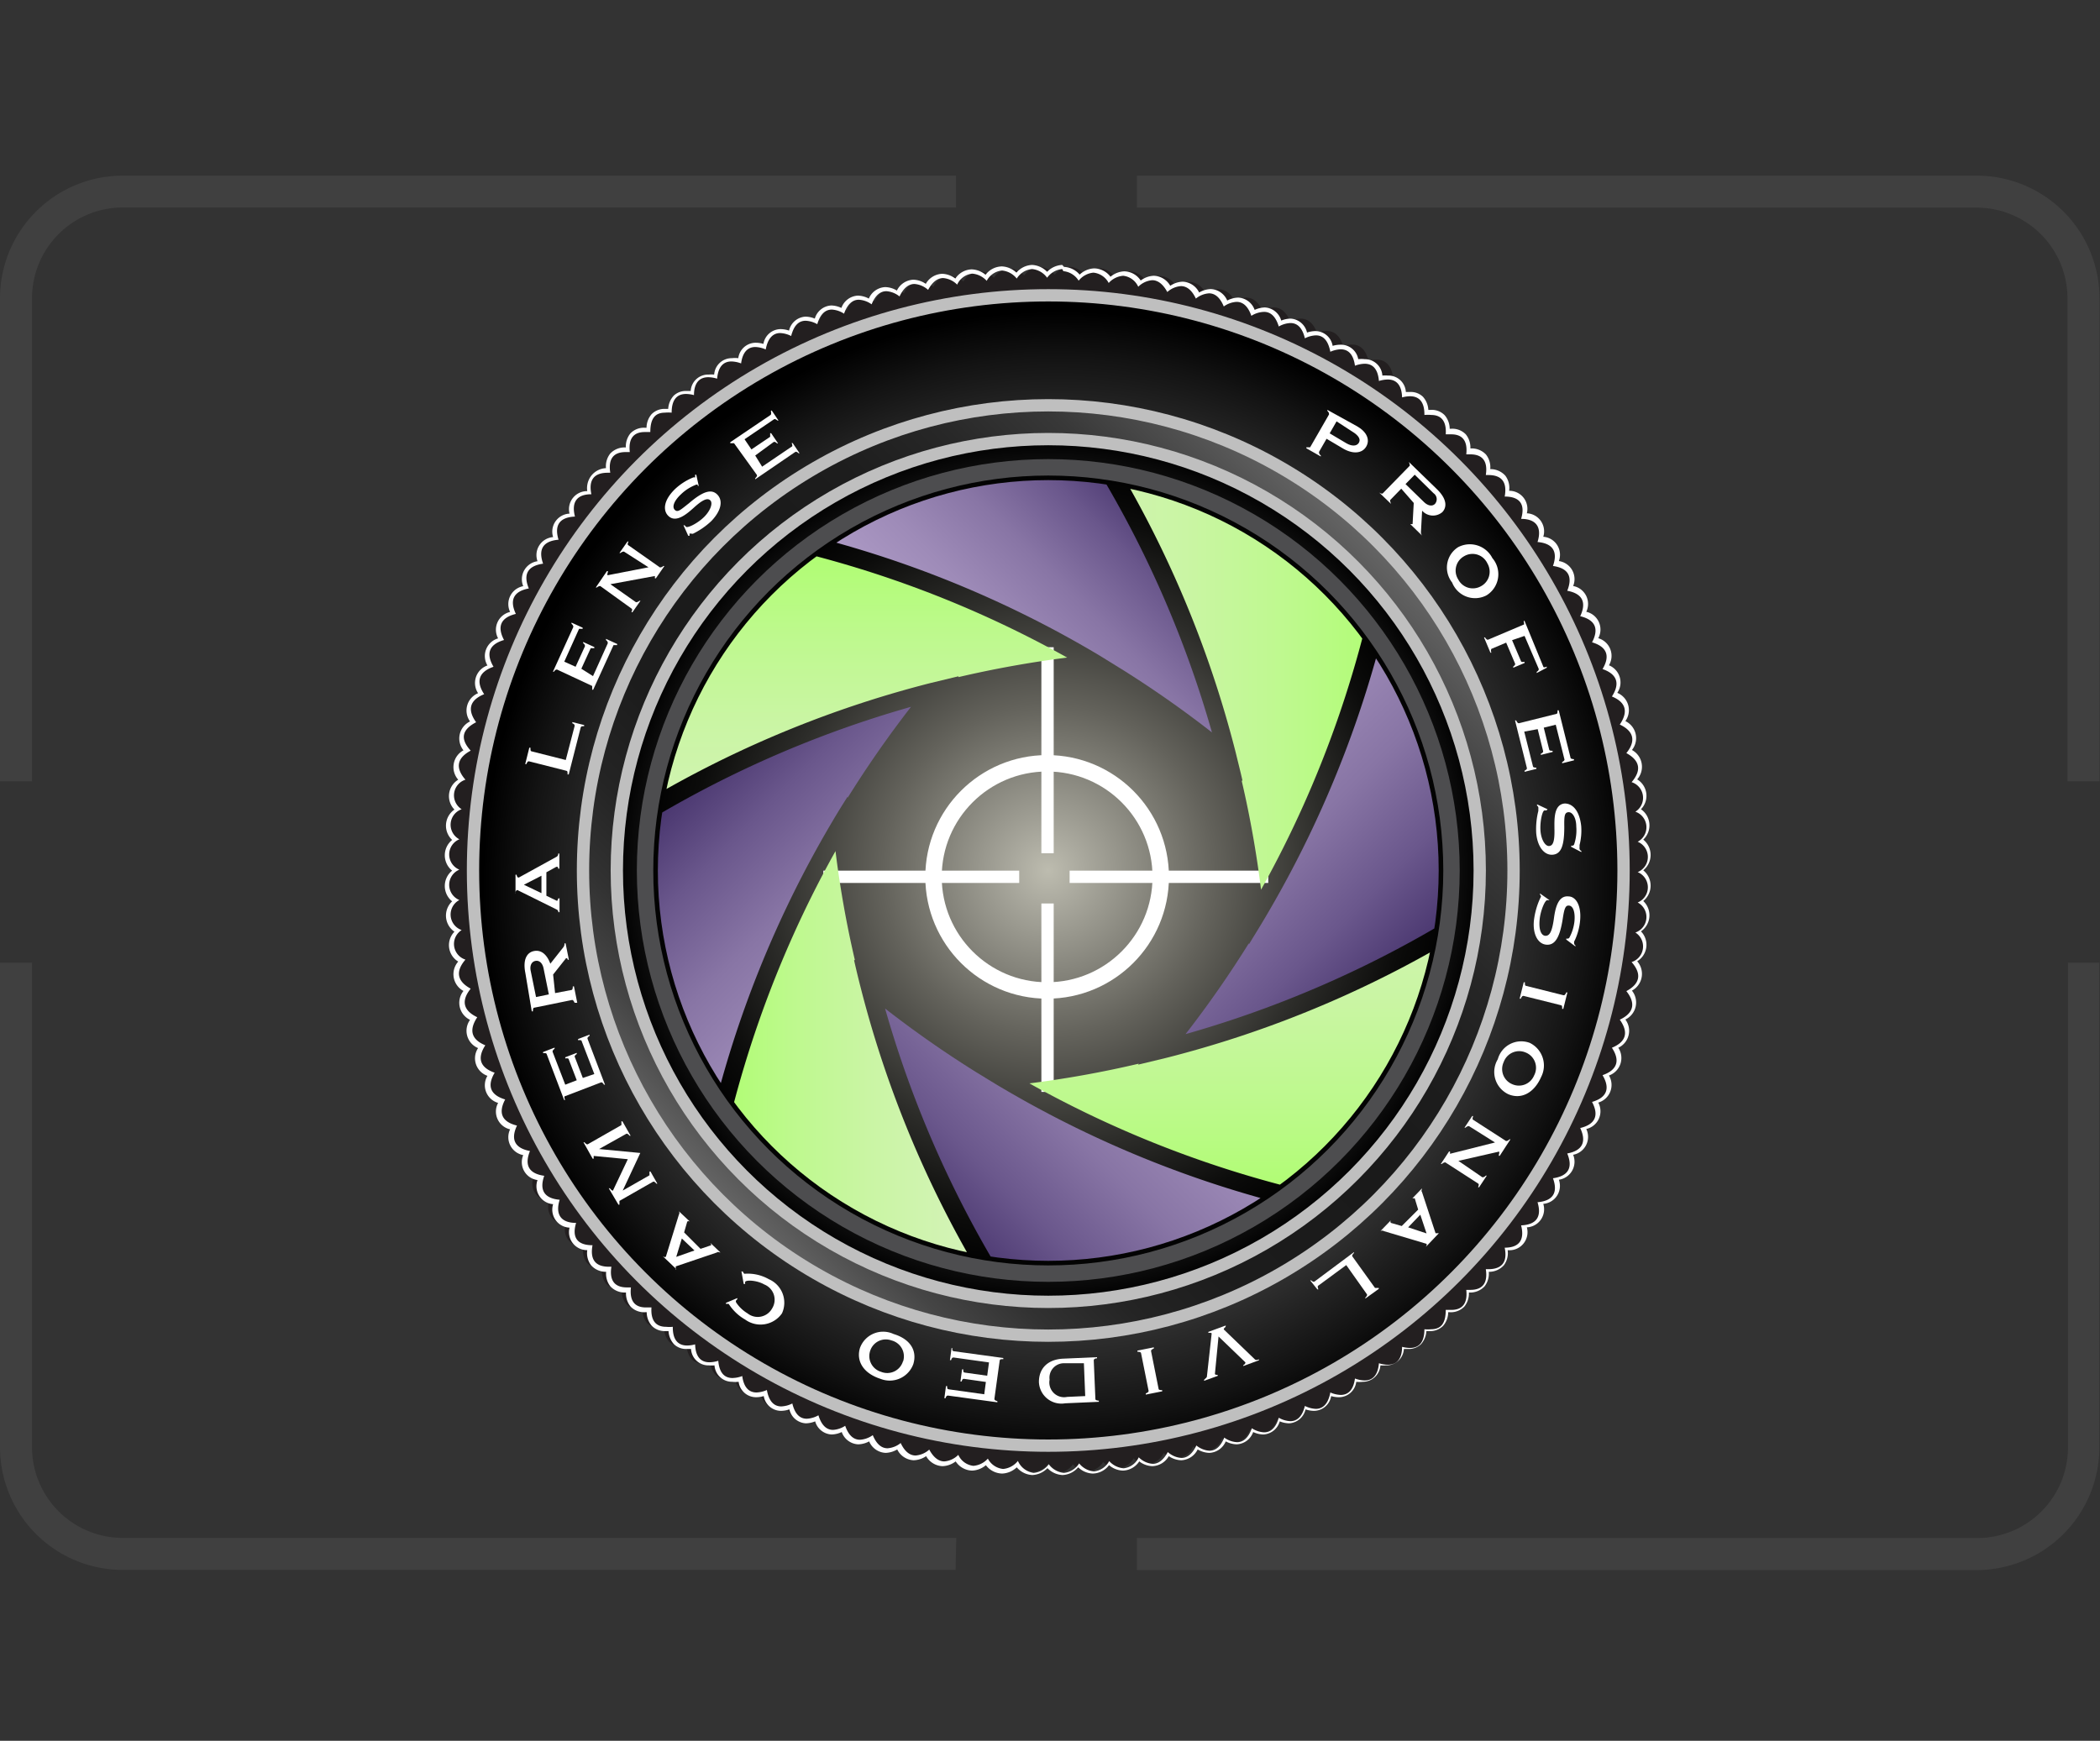
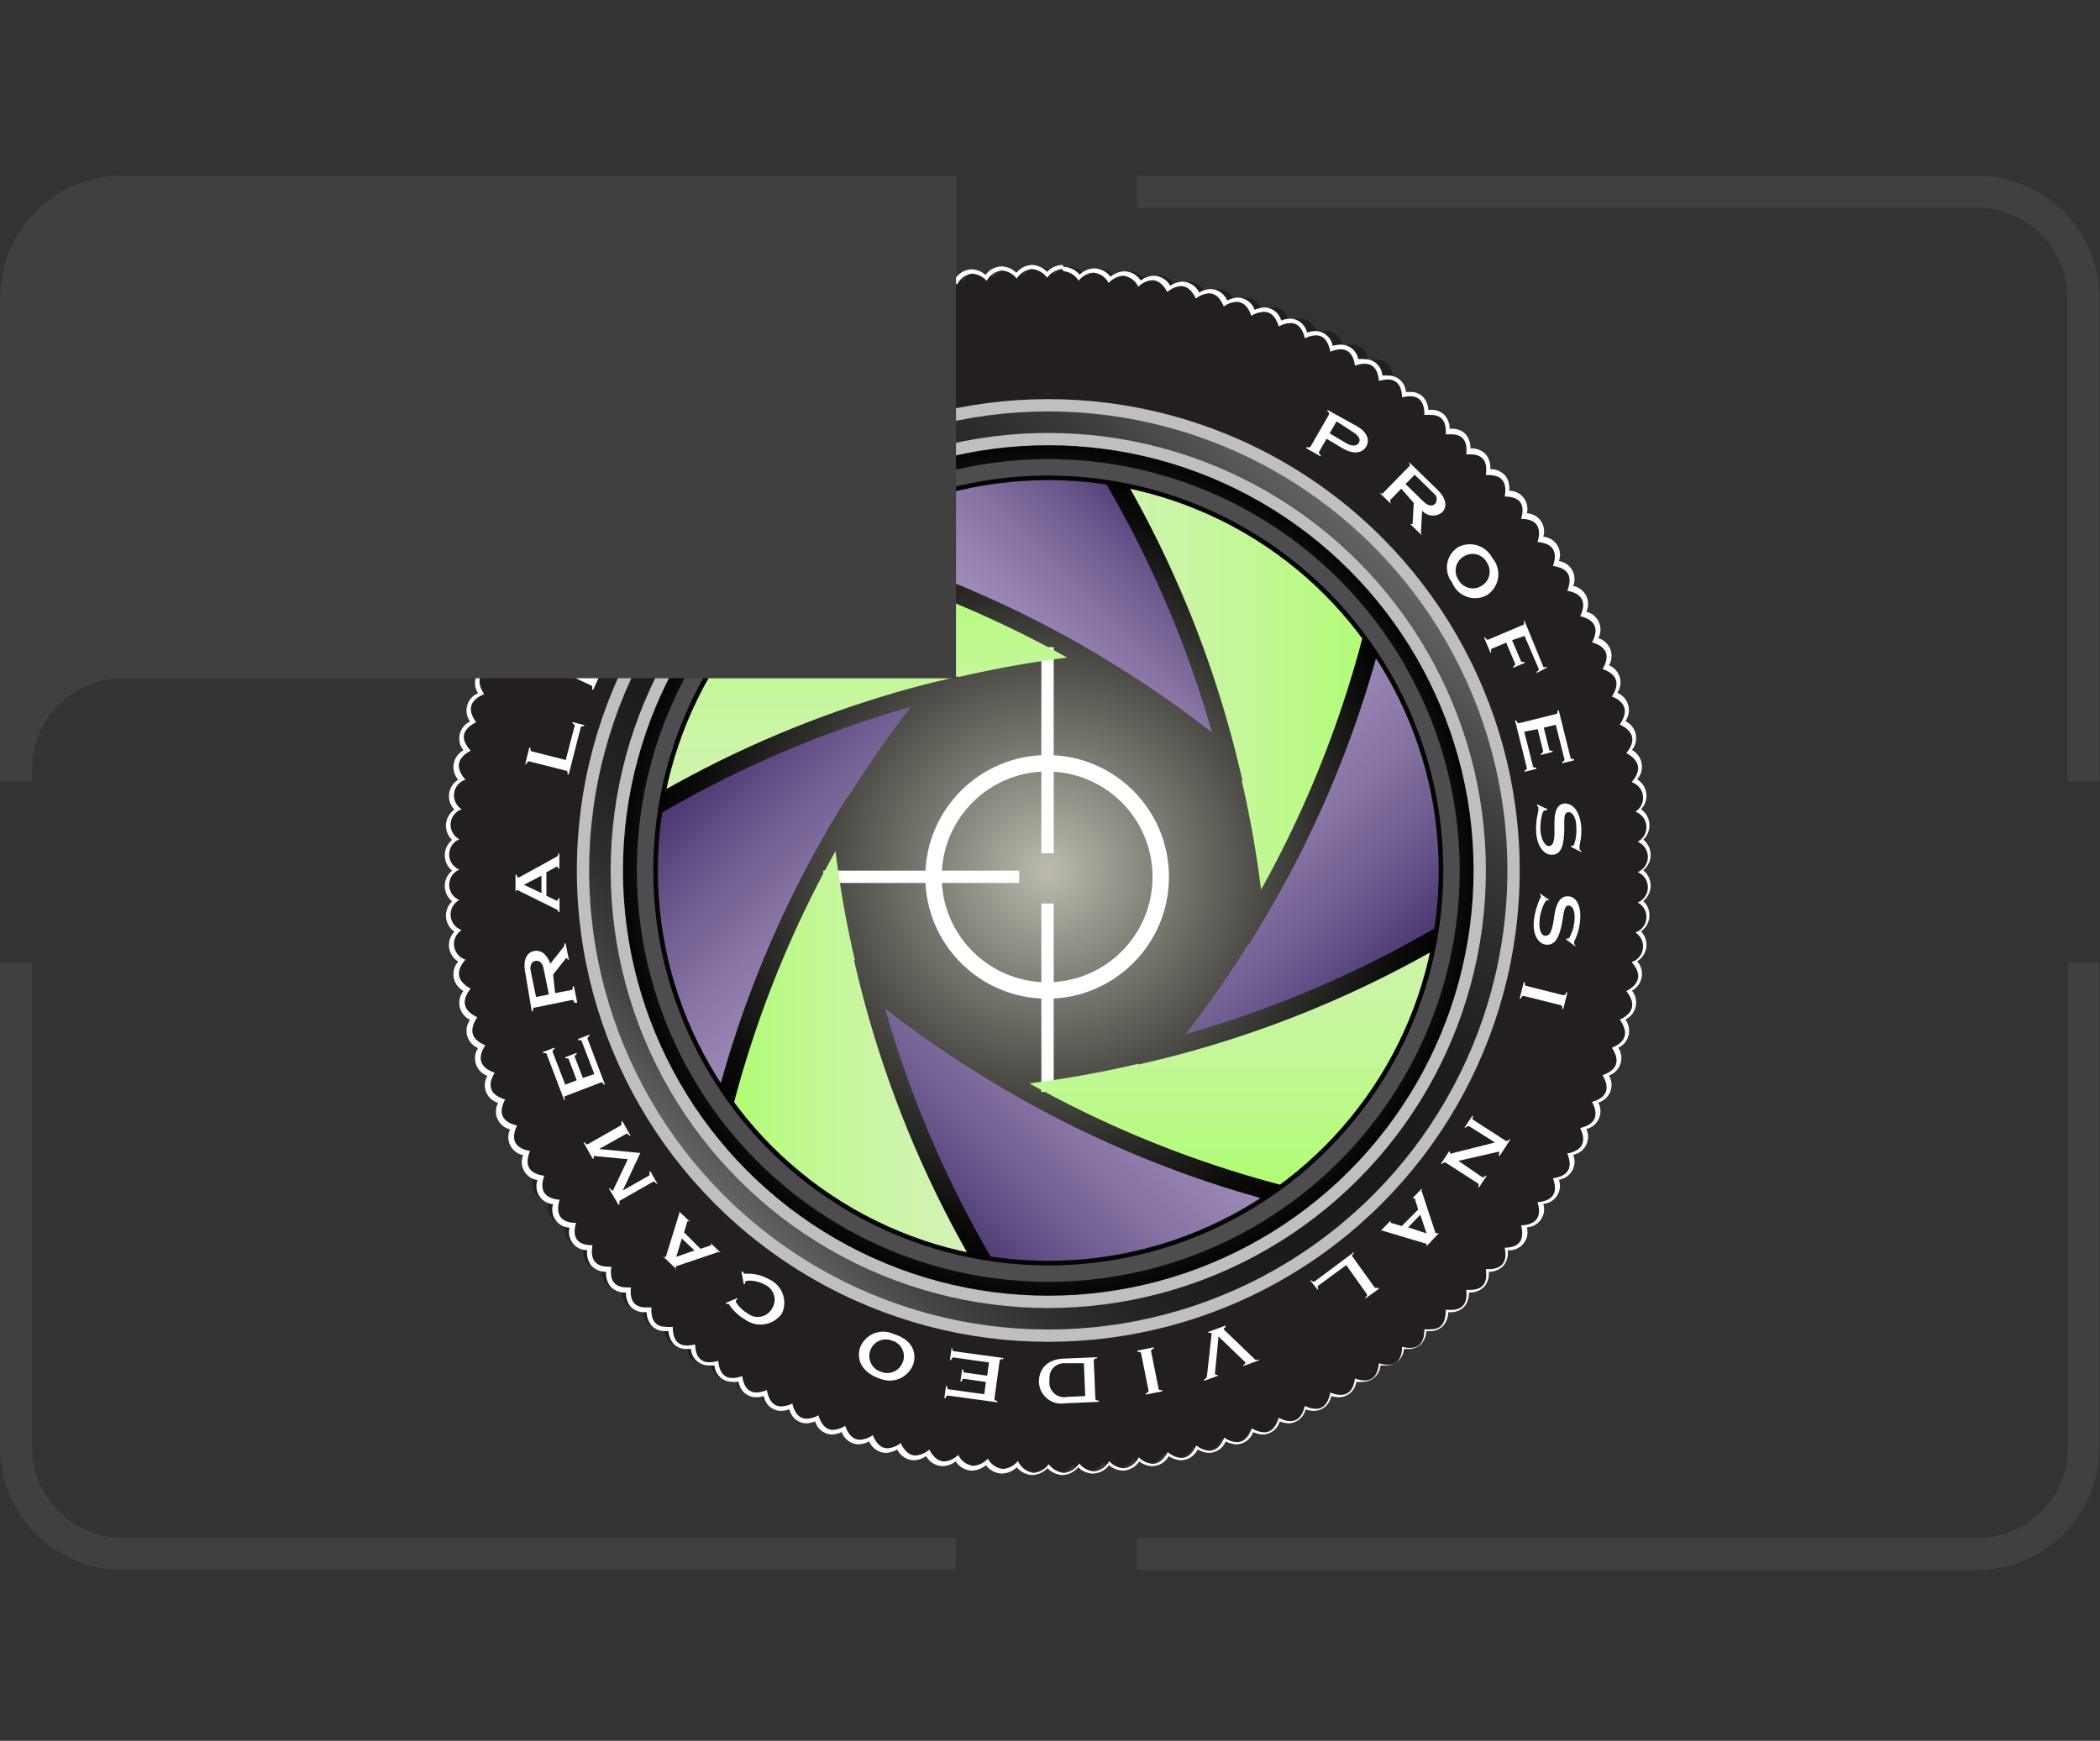
<svg xmlns="http://www.w3.org/2000/svg" xmlns:xlink="http://www.w3.org/1999/xlink" viewBox="0 0 127.91 106.05">
  <rect x="0" y="0" width="127.91" height="106.05" fill="#333333" stroke="none" />
  <defs>
    <style>.cls-1,.cls-11,.cls-9{fill:none;}.cls-2{isolation:isolate;}.cls-3{fill:#231f20;}.cls-10,.cls-4{fill:#fff;}.cls-5,.cls-6,.cls-7{stroke:#bfbfbf;stroke-width:0.75px;}.cls-10,.cls-11,.cls-21,.cls-5,.cls-6,.cls-7,.cls-9{stroke-miterlimit:10;}.cls-5{fill:url(#radial-gradient);}.cls-6{fill:url(#linear-gradient);}.cls-7{fill:url(#radial-gradient-2);}.cls-8{mix-blend-mode:multiply;fill:url(#radial-gradient-3);}.cls-10,.cls-9{stroke:#fff;}.cls-10{stroke-width:0.5px;}.cls-11{stroke:#4d4d4f;}.cls-12{clip-path:url(#clip-path);}.cls-13{fill:url(#linear-gradient-2);}.cls-14{fill:url(#linear-gradient-3);}.cls-15{fill:url(#linear-gradient-4);}.cls-16{fill:url(#linear-gradient-5);}.cls-17{fill:url(#linear-gradient-6);}.cls-18{fill:url(#linear-gradient-7);}.cls-19{fill:url(#linear-gradient-8);}.cls-20{fill:url(#linear-gradient-9);}.cls-21{fill:#404040;stroke:#404040;stroke-width:1.5px;}</style>
    <radialGradient id="radial-gradient" cx="64.48" cy="54.04" r="35.08" gradientUnits="userSpaceOnUse">
      <stop offset="0" stop-color="#666" />
      <stop offset="0.24" stop-color="#636363" />
      <stop offset="0.43" stop-color="#595959" />
      <stop offset="0.6" stop-color="#484848" />
      <stop offset="0.77" stop-color="#313131" />
      <stop offset="0.92" stop-color="#131313" />
      <stop offset="1" />
    </radialGradient>
    <linearGradient id="linear-gradient" x1="83.89" y1="32.99" x2="43.81" y2="73.06" gradientUnits="userSpaceOnUse">
      <stop offset="0" stop-color="#666" />
      <stop offset="0.07" stop-color="#4f4f4f" />
      <stop offset="0.15" stop-color="#383838" />
      <stop offset="0.25" stop-color="#272727" />
      <stop offset="0.35" stop-color="#1d1d1d" />
      <stop offset="0.48" stop-color="#1a1a1a" />
      <stop offset="0.67" stop-color="#1c1c1c" />
      <stop offset="0.77" stop-color="#242424" />
      <stop offset="0.85" stop-color="#323232" />
      <stop offset="0.92" stop-color="#454545" />
      <stop offset="0.98" stop-color="#5e5e5e" />
      <stop offset="1" stop-color="#666" />
    </linearGradient>
    <radialGradient id="radial-gradient-2" cx="63.85" cy="53.03" r="26.28" gradientUnits="userSpaceOnUse">
      <stop offset="0" stop-color="gray" />
      <stop offset="0.18" stop-color="#7c7c7c" />
      <stop offset="0.35" stop-color="#707070" />
      <stop offset="0.53" stop-color="#5b5b5b" />
      <stop offset="0.71" stop-color="#3f3f3f" />
      <stop offset="0.89" stop-color="#1b1b1b" />
      <stop offset="1" />
    </radialGradient>
    <radialGradient id="radial-gradient-3" cx="63.85" cy="53.03" r="24.71" gradientUnits="userSpaceOnUse">
      <stop offset="0" stop-color="#bdbcaf" />
      <stop offset="0.08" stop-color="#abaa9f" />
      <stop offset="0.41" stop-color="#63625b" />
      <stop offset="0.68" stop-color="#2d2d2a" />
      <stop offset="0.88" stop-color="#0c0c0b" />
      <stop offset="1" />
    </radialGradient>
    <clipPath id="clip-path">
      <circle class="cls-1" cx="63.85" cy="53.03" r="23.78" />
    </clipPath>
    <linearGradient id="linear-gradient-2" x1="57.3" y1="83.17" x2="29.1" y2="54.97" gradientUnits="userSpaceOnUse">
      <stop offset="0" stop-color="#bba8d1" />
      <stop offset="0.22" stop-color="#b8a5ce" />
      <stop offset="0.38" stop-color="#ae9bc6" />
      <stop offset="0.52" stop-color="#9e8bb8" />
      <stop offset="0.66" stop-color="#8875a5" />
      <stop offset="0.79" stop-color="#6a578c" />
      <stop offset="0.91" stop-color="#47346d" />
      <stop offset="0.96" stop-color="#35225e" />
    </linearGradient>
    <linearGradient id="linear-gradient-3" x1="70.89" y1="78.97" x2="40.89" y2="78.97" gradientUnits="userSpaceOnUse">
      <stop offset="0" stop-color="#d9f1c1" />
      <stop offset="0.25" stop-color="#d7f1be" />
      <stop offset="0.43" stop-color="#d2f3b4" />
      <stop offset="0.6" stop-color="#caf5a4" />
      <stop offset="0.75" stop-color="#bef98e" />
      <stop offset="0.9" stop-color="#affd71" />
      <stop offset="0.96" stop-color="#a7ff62" />
    </linearGradient>
    <linearGradient id="linear-gradient-4" x1="94.21" y1="59.36" x2="65.04" y2="88.53" xlink:href="#linear-gradient-2" />
    <linearGradient id="linear-gradient-5" x1="89.79" y1="35.97" x2="89.79" y2="77.14" xlink:href="#linear-gradient-3" />
    <linearGradient id="linear-gradient-6" x1="69.37" y1="21.85" x2="98.94" y2="51.42" xlink:href="#linear-gradient-2" />
    <linearGradient id="linear-gradient-7" x1="47.18" y1="27.08" x2="88.86" y2="27.08" xlink:href="#linear-gradient-3" />
    <linearGradient id="linear-gradient-8" x1="40.13" y1="40.05" x2="62.12" y2="18.06" xlink:href="#linear-gradient-2" />
    <linearGradient id="linear-gradient-9" x1="37.91" y1="65" x2="37.91" y2="30.07" xlink:href="#linear-gradient-3" />
  </defs>
  <title>CompleteColorLogo</title>
  <g class="cls-2">
    <g id="Layer_2" data-name="Layer 2">
      <g id="Layer_1-2" data-name="Layer 1">
        <path class="cls-3" d="M64.77,89.66a1.31,1.31,0,0,1-.92-.47,1.31,1.31,0,0,1-.92.47,1.26,1.26,0,0,1-.94-.52,1.33,1.33,0,0,1-.89.43,1.22,1.22,0,0,1-.95-.57,1.35,1.35,0,0,1-.86.38,1.18,1.18,0,0,1-1-.61,1.37,1.37,0,0,1-.83.34,1.14,1.14,0,0,1-1-.66,1.4,1.4,0,0,1-.79.3,1.11,1.11,0,0,1-1-.7,1.43,1.43,0,0,1-.76.26,1.08,1.08,0,0,1-1-.75,1.47,1.47,0,0,1-.72.23c-.42,0-.74-.27-1-.79a1.51,1.51,0,0,1-.68.19c-.44,0-.77-.28-1-.84a1.56,1.56,0,0,1-.64.16c-.32,0-.75-.16-1-.88a1.61,1.61,0,0,1-.59.13c-.34,0-.78-.17-1-.93a1.68,1.68,0,0,1-.54.1c-.36,0-.82-.17-1-1a1.74,1.74,0,0,1-.49.08c-.39,0-.86-.18-1-1a1.81,1.81,0,0,1-.43.06c-.41,0-.91-.19-1-1.07a1.91,1.91,0,0,1-.36,0,.94.94,0,0,1-.7-.26,1.26,1.26,0,0,1-.31-.85l-.29,0a1,1,0,0,1-.74-.28,1.24,1.24,0,0,1-.28-.88h-.21a1,1,0,0,1-.8-.3,1.23,1.23,0,0,1-.25-.91h-.11a1.08,1.08,0,0,1-.87-.33,1.21,1.21,0,0,1-.22-.93h0a1.16,1.16,0,0,1-.95-.35,1.2,1.2,0,0,1-.18-1,1,1,0,0,1-1.07-1.37,1,1,0,0,1-1-1.42,1,1,0,0,1-.94-1.47A1,1,0,0,1,32,70.27a1,1,0,0,1-.8-1.56,1,1,0,0,1-.72-1.6,1,1,0,0,1-.65-1.64,1,1,0,0,1-.57-1.68,1.05,1.05,0,0,1-.49-1.72,1.06,1.06,0,0,1-.4-1.75,1.08,1.08,0,0,1-.32-1.78,1.09,1.09,0,0,1-.23-1.81,1.1,1.1,0,0,1-.14-1.84,1.28,1.28,0,0,1-.52-.91,1.29,1.29,0,0,1,.47-.95,1.29,1.29,0,0,1-.47-.95,1.28,1.28,0,0,1,.52-.91,1.1,1.1,0,0,1,.14-1.84,1.09,1.09,0,0,1,.23-1.81,1.08,1.08,0,0,1,.32-1.78,1.06,1.06,0,0,1,.4-1.75,1.05,1.05,0,0,1,.49-1.72,1,1,0,0,1,.57-1.68,1,1,0,0,1,.65-1.64,1,1,0,0,1,.72-1.6,1,1,0,0,1,.8-1.56,1,1,0,0,1,.87-1.51,1,1,0,0,1,.94-1.47,1,1,0,0,1,1-1.42A1,1,0,0,1,35.94,30a1.2,1.2,0,0,1,.18-1,1.16,1.16,0,0,1,.95-.35h0a1.21,1.21,0,0,1,.22-.93,1.08,1.08,0,0,1,.87-.33h.11a1.23,1.23,0,0,1,.25-.91,1,1,0,0,1,.8-.3h.21a1.25,1.25,0,0,1,.28-.88,1,1,0,0,1,.74-.28l.29,0a1.26,1.26,0,0,1,.31-.85.94.94,0,0,1,.7-.26,1.89,1.89,0,0,1,.36,0c.08-.88.58-1.06,1-1.06a1.81,1.81,0,0,1,.43.06c.12-.84.59-1,1-1a1.74,1.74,0,0,1,.49.08c.16-.8.61-1,1-1a1.68,1.68,0,0,1,.54.1c.19-.76.63-.93,1-.93a1.61,1.61,0,0,1,.59.13c.22-.73.64-.88,1-.88a1.55,1.55,0,0,1,.64.16c.25-.69.65-.84,1-.84a1.51,1.51,0,0,1,.68.19c.22-.53.54-.79,1-.79a1.47,1.47,0,0,1,.72.23,1.08,1.08,0,0,1,1-.75,1.43,1.43,0,0,1,.76.26,1.11,1.11,0,0,1,1-.7,1.4,1.4,0,0,1,.79.3,1.14,1.14,0,0,1,1-.66,1.37,1.37,0,0,1,.83.34,1.18,1.18,0,0,1,1-.61,1.35,1.35,0,0,1,.86.38,1.22,1.22,0,0,1,.95-.57,1.33,1.33,0,0,1,.89.43,1.26,1.26,0,0,1,.94-.52,1.31,1.31,0,0,1,.92.47,1.31,1.31,0,0,1,.92-.47,1.26,1.26,0,0,1,.94.52,1.33,1.33,0,0,1,.89-.43,1.22,1.22,0,0,1,.95.57,1.35,1.35,0,0,1,.86-.38,1.18,1.18,0,0,1,1,.61,1.37,1.37,0,0,1,.83-.34,1.14,1.14,0,0,1,1,.66,1.4,1.4,0,0,1,.79-.3,1.11,1.11,0,0,1,1,.7,1.43,1.43,0,0,1,.76-.26,1.08,1.08,0,0,1,1,.75,1.47,1.47,0,0,1,.72-.23c.42,0,.74.27,1,.79a1.51,1.51,0,0,1,.68-.19c.44,0,.77.28,1,.84a1.55,1.55,0,0,1,.64-.16c.32,0,.75.16,1,.88a1.61,1.61,0,0,1,.59-.13c.34,0,.78.17,1,.93a1.68,1.68,0,0,1,.54-.1c.36,0,.82.17,1,1a1.74,1.74,0,0,1,.49-.08c.39,0,.86.18,1,1A1.81,1.81,0,0,1,84.5,23c.41,0,.91.19,1,1.06a1.89,1.89,0,0,1,.36,0,.94.94,0,0,1,.7.26,1.26,1.26,0,0,1,.31.85l.29,0a1,1,0,0,1,.75.28,1.24,1.24,0,0,1,.28.88h.21a1,1,0,0,1,.8.3,1.23,1.23,0,0,1,.25.91h.11a1.09,1.09,0,0,1,.87.33,1.21,1.21,0,0,1,.22.93h0a1.16,1.16,0,0,1,.95.35,1.2,1.2,0,0,1,.18,1,1,1,0,0,1,1.07,1.37,1,1,0,0,1,1,1.42,1,1,0,0,1,.94,1.47,1,1,0,0,1,.87,1.51,1,1,0,0,1,.8,1.56,1,1,0,0,1,.72,1.6,1,1,0,0,1,.65,1.64,1,1,0,0,1,.57,1.68A1.05,1.05,0,0,1,98.88,44a1.06,1.06,0,0,1,.4,1.75,1.08,1.08,0,0,1,.32,1.78,1.09,1.09,0,0,1,.23,1.81,1.1,1.1,0,0,1,.14,1.84,1.28,1.28,0,0,1,.52.91A1.29,1.29,0,0,1,100,53a1.12,1.12,0,0,1,0,1.86,1.1,1.1,0,0,1-.14,1.84,1.09,1.09,0,0,1-.23,1.81,1.08,1.08,0,0,1-.32,1.78,1.06,1.06,0,0,1-.4,1.75,1.05,1.05,0,0,1-.49,1.72,1,1,0,0,1-.57,1.68,1,1,0,0,1-.65,1.64,1,1,0,0,1-.72,1.6,1,1,0,0,1-.8,1.56,1,1,0,0,1-.87,1.52,1,1,0,0,1-.94,1.47,1,1,0,0,1-1,1.42A1,1,0,0,1,91.76,76a1.2,1.2,0,0,1-.18,1,1.16,1.16,0,0,1-.95.35h0a1.21,1.21,0,0,1-.22.93,1.09,1.09,0,0,1-.87.33h-.11a1.23,1.23,0,0,1-.25.91,1,1,0,0,1-.8.3h-.21a1.24,1.24,0,0,1-.28.88,1,1,0,0,1-.74.28l-.29,0a1.26,1.26,0,0,1-.31.85.94.94,0,0,1-.7.26,1.91,1.91,0,0,1-.36,0c-.08.88-.58,1.07-1,1.07a1.81,1.81,0,0,1-.43-.06c-.12.84-.59,1-1,1A1.74,1.74,0,0,1,82.6,84c-.16.8-.61,1-1,1a1.68,1.68,0,0,1-.54-.1c-.19.76-.63.93-1,.93a1.61,1.61,0,0,1-.59-.13c-.22.73-.64.88-1,.88a1.55,1.55,0,0,1-.64-.16c-.2.56-.52.84-1,.84a1.51,1.51,0,0,1-.68-.19c-.22.53-.54.79-1,.79a1.47,1.47,0,0,1-.72-.23,1.08,1.08,0,0,1-1,.75,1.43,1.43,0,0,1-.76-.26,1.11,1.11,0,0,1-1,.7,1.4,1.4,0,0,1-.79-.3,1.14,1.14,0,0,1-1,.66,1.37,1.37,0,0,1-.83-.34,1.18,1.18,0,0,1-1,.61,1.35,1.35,0,0,1-.86-.38,1.22,1.22,0,0,1-.95.57,1.33,1.33,0,0,1-.89-.43A1.26,1.26,0,0,1,64.77,89.66Z" />
        <path class="cls-4" d="M64.77,16.52a1.23,1.23,0,0,1,.93.58,1.3,1.3,0,0,1,.9-.49,1.18,1.18,0,0,1,.93.63,1.33,1.33,0,0,1,.88-.44,1.14,1.14,0,0,1,.92.67,1.36,1.36,0,0,1,.85-.4c.35,0,.66.24.92.72a1.39,1.39,0,0,1,.83-.36c.36,0,.67.25.91.76a1.42,1.42,0,0,1,.8-.32c.38,0,.68.27.9.8a1.47,1.47,0,0,1,.78-.28c.4,0,.7.28.9.85A1.51,1.51,0,0,1,77,19c.41,0,.71.3.89.89a1.57,1.57,0,0,1,.71-.21c.44,0,.73.31.88.93a1.63,1.63,0,0,1,.67-.18c.46,0,.75.33.88,1a1.7,1.7,0,0,1,.63-.15c.49,0,.78.34.87,1a1.77,1.77,0,0,1,.59-.12c.52,0,.81.35.87,1.05a1.86,1.86,0,0,1,.54-.09c.55,0,.85.37.87,1.09a2,2,0,0,1,.48-.07c.59,0,.89.38.88,1.14a2.08,2.08,0,0,1,.41,0c.64,0,.94.4.89,1.18l.34,0c.69,0,1,.41.91,1.22h.25c.75,0,1.07.43.94,1.26h.15c.83,0,1.16.44,1,1.31h0c.91,0,1.27.46,1,1.36.93,0,1.28.52,1,1.41.93.08,1.25.58.94,1.46.93.13,1.22.64.87,1.51.92.17,1.19.7.79,1.55.91.22,1.16.76.72,1.59.9.27,1.12.82.64,1.63.89.31,1.08.88.57,1.67.87.36,1,.94.48,1.71.85.4,1,1,.4,1.74.83.45.94,1.05.32,1.77a1,1,0,0,1,.23,1.8,1,1,0,0,1,.14,1.83,1,1,0,0,1,0,1.85,1,1,0,0,1,0,1.85,1,1,0,0,1-.14,1.83,1,1,0,0,1-.23,1.8c.63.72.52,1.32-.32,1.77.59.74.45,1.34-.4,1.74.55.77.39,1.35-.48,1.71.52.79.32,1.36-.57,1.67.48.81.26,1.37-.64,1.63.44.83.19,1.37-.72,1.59.4.85.13,1.38-.79,1.55.36.87.06,1.38-.87,1.51.32.88,0,1.38-.94,1.46.27.89-.07,1.37-1,1.41.23.9-.13,1.36-1,1.36h0c.18.87-.16,1.31-1,1.31h-.15c.13.84-.19,1.26-.94,1.26h-.25c.09.81-.22,1.22-.91,1.22l-.34,0c0,.78-.26,1.18-.89,1.18a2.08,2.08,0,0,1-.41,0c0,.75-.29,1.14-.88,1.14a2,2,0,0,1-.48-.07c0,.73-.32,1.09-.87,1.09a1.86,1.86,0,0,1-.54-.09c-.06.7-.36,1.05-.87,1.05a1.77,1.77,0,0,1-.59-.12c-.09.67-.39,1-.87,1a1.7,1.7,0,0,1-.63-.15c-.12.65-.42,1-.88,1a1.63,1.63,0,0,1-.67-.18c-.15.62-.45.93-.88.93a1.57,1.57,0,0,1-.71-.21c-.17.59-.47.89-.89.89a1.51,1.51,0,0,1-.75-.25c-.2.56-.5.85-.9.85a1.47,1.47,0,0,1-.78-.28c-.22.54-.52.8-.9.8a1.42,1.42,0,0,1-.8-.32c-.24.51-.55.76-.91.76a1.39,1.39,0,0,1-.83-.36c-.26.48-.57.72-.92.72a1.36,1.36,0,0,1-.85-.4,1.14,1.14,0,0,1-.92.67,1.33,1.33,0,0,1-.88-.44,1.19,1.19,0,0,1-.93.63,1.3,1.3,0,0,1-.9-.49,1.23,1.23,0,0,1-.93.58,1.28,1.28,0,0,1-.92-.53,1.28,1.28,0,0,1-.92.53A1.23,1.23,0,0,1,62,89a1.3,1.3,0,0,1-.9.49,1.18,1.18,0,0,1-.93-.63,1.33,1.33,0,0,1-.88.44,1.14,1.14,0,0,1-.92-.67,1.35,1.35,0,0,1-.85.4c-.35,0-.66-.24-.92-.72a1.39,1.39,0,0,1-.83.36c-.36,0-.67-.25-.91-.76a1.43,1.43,0,0,1-.8.32c-.38,0-.68-.27-.9-.8a1.47,1.47,0,0,1-.78.28c-.4,0-.7-.28-.9-.85a1.51,1.51,0,0,1-.74.25c-.41,0-.71-.3-.89-.89a1.57,1.57,0,0,1-.71.21c-.44,0-.73-.31-.88-.93a1.63,1.63,0,0,1-.67.18c-.46,0-.76-.33-.88-1a1.7,1.7,0,0,1-.63.15c-.49,0-.78-.34-.87-1a1.77,1.77,0,0,1-.59.12c-.52,0-.81-.35-.87-1.05a1.86,1.86,0,0,1-.54.09c-.55,0-.85-.37-.87-1.09a2,2,0,0,1-.48.07c-.59,0-.89-.38-.88-1.14a2.08,2.08,0,0,1-.41,0c-.64,0-.94-.4-.89-1.18l-.34,0c-.69,0-1-.41-.91-1.22h-.25c-.75,0-1.07-.43-.94-1.26h-.15c-.83,0-1.16-.44-1-1.31h0c-.92,0-1.27-.46-1-1.36-.93,0-1.28-.52-1-1.41-.93-.08-1.25-.58-.94-1.46-.93-.13-1.22-.64-.87-1.51-.92-.17-1.19-.7-.79-1.55-.91-.22-1.16-.76-.72-1.59-.9-.27-1.12-.82-.64-1.63-.89-.31-1.08-.88-.57-1.67-.87-.36-1-.94-.49-1.71-.85-.4-1-1-.4-1.74-.83-.45-.94-1.05-.32-1.77a1,1,0,0,1-.23-1.8,1,1,0,0,1-.14-1.83,1,1,0,0,1,0-1.85,1,1,0,0,1,0-1.85,1,1,0,0,1,.14-1.83,1,1,0,0,1,.23-1.8c-.63-.72-.52-1.32.32-1.77C28,45,28.15,44.44,29,44c-.55-.77-.39-1.35.49-1.71-.52-.79-.32-1.36.57-1.67-.48-.81-.26-1.37.64-1.63-.44-.83-.19-1.37.72-1.59-.4-.85-.13-1.38.79-1.55-.36-.87-.06-1.38.87-1.51-.31-.88,0-1.38.94-1.46-.27-.89.07-1.37,1-1.41-.23-.9.13-1.36,1-1.36h0c-.18-.87.16-1.31,1-1.31h.15c-.13-.84.19-1.26.94-1.26h.25c-.09-.81.22-1.22.91-1.22l.34,0c0-.78.26-1.18.89-1.18a2.08,2.08,0,0,1,.41,0c0-.75.29-1.14.88-1.14a2,2,0,0,1,.48.07c0-.73.32-1.09.87-1.09a1.86,1.86,0,0,1,.54.09c.06-.7.36-1.05.87-1.05a1.77,1.77,0,0,1,.59.12c.09-.67.39-1,.87-1a1.7,1.7,0,0,1,.63.15c.12-.65.42-1,.88-1a1.63,1.63,0,0,1,.67.18c.15-.62.45-.93.88-.93a1.57,1.57,0,0,1,.71.21c.17-.59.47-.89.89-.89a1.51,1.51,0,0,1,.74.25c.2-.56.5-.85.9-.85a1.47,1.47,0,0,1,.78.28c.22-.54.52-.8.9-.8a1.43,1.43,0,0,1,.8.32c.24-.51.55-.76.91-.76a1.39,1.39,0,0,1,.83.36c.26-.48.57-.72.92-.72a1.35,1.35,0,0,1,.85.4,1.14,1.14,0,0,1,.92-.67,1.33,1.33,0,0,1,.88.44,1.18,1.18,0,0,1,.93-.63,1.3,1.3,0,0,1,.9.49,1.23,1.23,0,0,1,.93-.58,1.28,1.28,0,0,1,.92.53,1.28,1.28,0,0,1,.92-.53m0-.25a1.36,1.36,0,0,0-.92.42,1.36,1.36,0,0,0-.92-.42,1.32,1.32,0,0,0-.95.47,1.37,1.37,0,0,0-.88-.38,1.27,1.27,0,0,0-1,.51,1.39,1.39,0,0,0-.84-.33,1.23,1.23,0,0,0-1,.56,1.41,1.41,0,0,0-.8-.29,1.2,1.2,0,0,0-1,.61,1.43,1.43,0,0,0-.76-.25,1.17,1.17,0,0,0-1,.66,1.46,1.46,0,0,0-.71-.21,1.14,1.14,0,0,0-1,.7,1.49,1.49,0,0,0-.67-.18,1.12,1.12,0,0,0-1,.75,1.52,1.52,0,0,0-.62-.15,1.1,1.1,0,0,0-1,.8,1.57,1.57,0,0,0-.57-.12,1.09,1.09,0,0,0-1,.85,1.62,1.62,0,0,0-.51-.09,1.07,1.07,0,0,0-1.05.9,1.67,1.67,0,0,0-.46-.07,1.07,1.07,0,0,0-1.07.94,1.73,1.73,0,0,0-.39,0,1.07,1.07,0,0,0-1.08,1,1.8,1.8,0,0,0-.33,0,1.06,1.06,0,0,0-1.1,1l-.25,0a1.06,1.06,0,0,0-.79.29,1.3,1.3,0,0,0-.33.8h-.18a1.1,1.1,0,0,0-.83.32,1.28,1.28,0,0,0-.31.83h-.09a1.14,1.14,0,0,0-.89.34,1.26,1.26,0,0,0-.28.86,1.2,1.2,0,0,0-.95.37,1.25,1.25,0,0,0-.26.89A1.21,1.21,0,0,0,36,29a1.24,1.24,0,0,0-.23.92,1.1,1.1,0,0,0-1.08,1.37,1.1,1.1,0,0,0-1,1.43,1.1,1.1,0,0,0-.95,1.47,1.11,1.11,0,0,0-.87,1.52,1.11,1.11,0,0,0-.8,1.57,1.11,1.11,0,0,0-.73,1.61,1.12,1.12,0,0,0-.65,1.65,1.13,1.13,0,0,0-.57,1.69,1.14,1.14,0,0,0-.49,1.72,1.15,1.15,0,0,0-.4,1.76,1.16,1.16,0,0,0-.32,1.79,1.17,1.17,0,0,0-.23,1.82,1.19,1.19,0,0,0-.14,1.85,1.2,1.2,0,0,0,0,1.87,1.2,1.2,0,0,0,0,1.87,1.19,1.19,0,0,0,.14,1.85,1.17,1.17,0,0,0,.23,1.82,1.16,1.16,0,0,0,.32,1.79,1.15,1.15,0,0,0,.4,1.76,1.14,1.14,0,0,0,.49,1.72,1.13,1.13,0,0,0,.57,1.69,1.12,1.12,0,0,0,.65,1.65,1.11,1.11,0,0,0,.73,1.61,1.11,1.11,0,0,0,.8,1.57,1.1,1.1,0,0,0,.87,1.52,1.1,1.1,0,0,0,.95,1.47,1.1,1.1,0,0,0,1,1.43,1.1,1.1,0,0,0,1.08,1.37,1.24,1.24,0,0,0,.23.92,1.21,1.21,0,0,0,.92.4,1.25,1.25,0,0,0,.26.89,1.2,1.2,0,0,0,.95.37,1.26,1.26,0,0,0,.28.86,1.14,1.14,0,0,0,.89.34h.09a1.28,1.28,0,0,0,.31.83,1.1,1.1,0,0,0,.84.32h.18a1.3,1.3,0,0,0,.33.8,1.06,1.06,0,0,0,.79.29l.25,0a1.06,1.06,0,0,0,1.1,1,1.8,1.8,0,0,0,.33,0,1.07,1.07,0,0,0,1.08,1,1.73,1.73,0,0,0,.39,0,1.07,1.07,0,0,0,1.07.94,1.67,1.67,0,0,0,.46-.07,1.07,1.07,0,0,0,1.05.9,1.62,1.62,0,0,0,.51-.09,1.09,1.09,0,0,0,1,.85,1.57,1.57,0,0,0,.57-.12,1.1,1.1,0,0,0,1,.8,1.53,1.53,0,0,0,.62-.15,1.12,1.12,0,0,0,1,.75,1.49,1.49,0,0,0,.67-.18,1.14,1.14,0,0,0,1,.7,1.46,1.46,0,0,0,.71-.21,1.17,1.17,0,0,0,1,.66,1.43,1.43,0,0,0,.76-.25,1.2,1.2,0,0,0,1,.61,1.41,1.41,0,0,0,.8-.29,1.23,1.23,0,0,0,1,.56,1.39,1.39,0,0,0,.84-.33,1.27,1.27,0,0,0,1,.51,1.37,1.37,0,0,0,.88-.38,1.32,1.32,0,0,0,.95.47,1.36,1.36,0,0,0,.92-.42,1.36,1.36,0,0,0,.92.42,1.32,1.32,0,0,0,.95-.47,1.37,1.37,0,0,0,.88.38,1.27,1.27,0,0,0,1-.51,1.39,1.39,0,0,0,.84.33,1.23,1.23,0,0,0,1-.56,1.41,1.41,0,0,0,.8.29,1.2,1.2,0,0,0,1-.61,1.43,1.43,0,0,0,.76.25,1.17,1.17,0,0,0,1-.66,1.46,1.46,0,0,0,.71.21,1.14,1.14,0,0,0,1-.7,1.49,1.49,0,0,0,.67.18,1.12,1.12,0,0,0,1-.75,1.53,1.53,0,0,0,.62.15,1.1,1.1,0,0,0,1-.8,1.57,1.57,0,0,0,.57.12,1.09,1.09,0,0,0,1-.85,1.62,1.62,0,0,0,.51.09,1.07,1.07,0,0,0,1.05-.9,1.67,1.67,0,0,0,.46.07,1.07,1.07,0,0,0,1.07-.94,1.73,1.73,0,0,0,.39,0,1.07,1.07,0,0,0,1.08-1,1.8,1.8,0,0,0,.33,0,1.06,1.06,0,0,0,1.1-1l.25,0a1.06,1.06,0,0,0,.79-.29,1.3,1.3,0,0,0,.33-.8h.18a1.1,1.1,0,0,0,.84-.32,1.28,1.28,0,0,0,.31-.83h.09a1.14,1.14,0,0,0,.89-.34,1.26,1.26,0,0,0,.28-.86,1.2,1.2,0,0,0,.95-.37,1.25,1.25,0,0,0,.26-.89,1.21,1.21,0,0,0,.92-.4,1.24,1.24,0,0,0,.23-.92A1.1,1.1,0,0,0,93,74.77a1.1,1.1,0,0,0,1-1.43,1.1,1.1,0,0,0,.95-1.47,1.11,1.11,0,0,0,.87-1.52,1.11,1.11,0,0,0,.8-1.57,1.11,1.11,0,0,0,.73-1.61A1.12,1.12,0,0,0,98,65.52a1.13,1.13,0,0,0,.57-1.69A1.14,1.14,0,0,0,99,62.11a1.15,1.15,0,0,0,.4-1.76,1.16,1.16,0,0,0,.32-1.79,1.17,1.17,0,0,0,.23-1.82,1.19,1.19,0,0,0,.14-1.85,1.2,1.2,0,0,0,0-1.87,1.2,1.2,0,0,0,0-1.87,1.19,1.19,0,0,0-.14-1.85,1.17,1.17,0,0,0-.23-1.82,1.16,1.16,0,0,0-.32-1.79,1.15,1.15,0,0,0-.4-1.76,1.14,1.14,0,0,0-.49-1.72A1.13,1.13,0,0,0,98,40.53a1.12,1.12,0,0,0-.65-1.65,1.11,1.11,0,0,0-.73-1.61,1.11,1.11,0,0,0-.8-1.57,1.11,1.11,0,0,0-.87-1.52A1.1,1.1,0,0,0,94,32.7a1.1,1.1,0,0,0-1-1.43,1.1,1.1,0,0,0-1.08-1.37,1.24,1.24,0,0,0-.23-.92,1.21,1.21,0,0,0-.92-.4,1.25,1.25,0,0,0-.26-.89,1.2,1.2,0,0,0-.95-.37,1.26,1.26,0,0,0-.28-.86,1.14,1.14,0,0,0-.89-.34h-.09a1.28,1.28,0,0,0-.31-.83,1.1,1.1,0,0,0-.84-.32H87a1.3,1.3,0,0,0-.33-.8,1.06,1.06,0,0,0-.79-.29l-.25,0a1.06,1.06,0,0,0-1.1-1,1.8,1.8,0,0,0-.33,0,1.07,1.07,0,0,0-1.08-1,1.73,1.73,0,0,0-.39,0A1.07,1.07,0,0,0,81.63,21a1.67,1.67,0,0,0-.46.07,1.07,1.07,0,0,0-1.05-.9,1.62,1.62,0,0,0-.51.09,1.09,1.09,0,0,0-1-.85,1.57,1.57,0,0,0-.57.12,1.1,1.1,0,0,0-1-.8,1.53,1.53,0,0,0-.62.15,1.12,1.12,0,0,0-1-.75,1.49,1.49,0,0,0-.67.18,1.14,1.14,0,0,0-1-.7,1.46,1.46,0,0,0-.71.21,1.17,1.17,0,0,0-1-.66,1.43,1.43,0,0,0-.76.25,1.2,1.2,0,0,0-1-.61,1.41,1.41,0,0,0-.8.29,1.23,1.23,0,0,0-1-.56,1.39,1.39,0,0,0-.84.33,1.27,1.27,0,0,0-1-.51,1.37,1.37,0,0,0-.88.38,1.32,1.32,0,0,0-.95-.47Z" />
-         <circle class="cls-5" cx="63.85" cy="53.03" r="35.04" />
        <circle class="cls-6" cx="63.85" cy="53.03" r="28.34" />
        <path class="cls-4" d="M80.8,26.73l-.46.8c0,.07,0,.13.11.22l0,.06-.88-.5,0-.06c.14,0,.21,0,.23,0l1.15-2c0-.06,0-.13-.1-.22l0-.06,1.81,1c.58.33.8.81.56,1.23s-.79.48-1.39.14Zm.61-1.06-.42.73L82,27c.34.2.62.18.75,0s.09-.43-.42-.73Z" />
        <path class="cls-4" d="M85.35,29.77l-.68.7s0,.1.06.23l0,0L84,30l0,0c.12.08.19.09.23.05l1.64-1.68s0-.11-.06-.23l0,0,1.71,1.66c.66.64.59,1.13.33,1.4a.88.88,0,0,1-1.23-.09l-.07,1.29a.32.32,0,0,0,.08.24l0,0-.73-.71,0,0c.08,0,.12,0,.14,0a.06.06,0,0,0,0,0l.07-1.29Zm.82-.85-.56.57,1.13,1.1c.23.22.5.28.67.1a.44.44,0,0,0-.09-.64Z" />
        <path class="cls-4" d="M90.54,36.27a1.5,1.5,0,0,1-2.09-.78,1.47,1.47,0,0,1,.37-2.16A1.54,1.54,0,0,1,90.9,34,1.51,1.51,0,0,1,90.54,36.27Zm-1.37-2.38a1,1,0,0,0-.35,1.41,1,1,0,0,0,1.39.41,1,1,0,0,0,.39-1.38A1,1,0,0,0,89.17,33.89Z" />
        <path class="cls-4" d="M92.86,37.83,94,40.61c0,.05.09.07.21,0l0,.07L93.6,41l0-.07c.11-.07.14-.13.12-.19l-.86-2L92.1,39l.54,1.27c0,.06.09.07.22.05l0,.07-.69.29,0-.07c.1-.08.14-.13.11-.19l-.54-1.27-.9.38s-.06.09,0,.23l-.06,0-.39-.93.06,0c.08.12.14.16.19.14l2.17-.92c.06,0,0-.08,0-.23Z" />
        <path class="cls-4" d="M92.84,44.57l.53,2.11c0,.07.08.08.21.09l0,.07-.72.18,0-.07c.12-.06.16-.11.14-.17l-.72-2.89.07,0c.06.13.11.18.17.17l2.28-.57c.06,0,.07-.08.07-.22l.07,0,.72,2.89c0,.06.08.08.21.09l0,.07-.72.18,0-.07c.11-.07.16-.12.14-.17l-.53-2.11-.73.18.33,1.33c0,.06.07.08.21.08l0,.07-.72.18,0-.07c.12-.06.16-.11.14-.17l-.33-1.33Z" />
        <path class="cls-4" d="M94.2,49.37h-.12c-.14,0-.29.7-.25,1.24s.29.95.53.93.34-.3.32-1.06c0-.51-.06-1.48.63-1.53.44,0,.89.38,1,1.37a3.61,3.61,0,0,1-.1,1.16l0,.13a.35.35,0,0,0,0,.1s0,.08.11.13l0,.07-.62-.32,0-.07h.07a.12.12,0,0,0,.11-.08,2.69,2.69,0,0,0,.13-1.08c0-.55-.24-.9-.48-.88s-.26.24-.25.9c0,1.14-.19,1.65-.71,1.69s-.93-.5-1-1.32a4.49,4.49,0,0,1,.13-1.35l0-.15a.07.07,0,0,0,0-.05s0-.07-.08-.12l0-.08.64.3Z" />
        <path class="cls-4" d="M94.36,54.84l-.12,0c-.14,0-.41.64-.46,1.17-.07.68.12,1,.36,1s.39-.24.5-1c.07-.5.2-1.47.89-1.4.44,0,.81.53.71,1.51a3.61,3.61,0,0,1-.3,1.12l-.06.12a.35.35,0,0,0,0,.1s0,.09.08.14l0,.06-.56-.42,0-.06.07,0a.12.12,0,0,0,.12-.06,2.69,2.69,0,0,0,.31-1c.05-.55-.08-.92-.32-.95s-.3.19-.4.84c-.18,1.13-.48,1.59-1,1.54s-.83-.66-.75-1.47a4.48,4.48,0,0,1,.36-1.31l.07-.14a.07.07,0,0,0,0,0s0-.08-.06-.13l0-.07.58.41Z" />
        <path class="cls-4" d="M95.15,61.46c0-.15,0-.21-.07-.22l-2.28-.57c-.05,0-.1,0-.17.17l-.07,0,.25-1,.07,0c0,.15,0,.21.07.22l2.28.57c.06,0,.1,0,.17-.17l.07,0-.25,1Z" />
-         <path class="cls-4" d="M91.87,66.66a1.5,1.5,0,0,1-.64-2.13,1.48,1.48,0,0,1,1.94-1,1.53,1.53,0,0,1,.7,2.08C93.45,66.57,92.67,67,91.87,66.66Zm1.06-2.54a1,1,0,0,0-1.34.58,1,1,0,0,0,.52,1.35,1,1,0,0,0,1.33-.53A1,1,0,0,0,92.93,64.12Z" />
        <path class="cls-4" d="M91.06,69.6l-1.59-1s-.11,0-.21.1l-.06,0,.47-.71.06,0c-.05.14-.05.21,0,.23l2,1.29c.05,0,.11,0,.21-.1l.06,0-.65,1-.06,0c0-.12.08-.26,0-.25l-2.46.56,1.46,1c.05,0,.11,0,.21-.1l.06,0-.47.71-.06,0c.05-.14.06-.2,0-.23l-2-1.29s-.11,0-.21.1l-.06,0,.5-.76.06,0c0,.08,0,.12,0,.14h0Z" />
        <path class="cls-4" d="M87.63,75.14l-.79.83,0,0c.05-.07.11-.19,0-.21L84.29,75a.2.2,0,0,0-.21,0l0,0,.64-.66,0,0c-.07.12,0,.14,0,.16l.66.19,1-1L86.17,73l0,0s-.06,0-.14,0l0,0,.58-.6,0,0c0,.09-.06.14,0,.21l.83,2.52s.09,0,.21,0Zm-.74,0L86.51,74l-.74.77Z" />
        <path class="cls-4" d="M82.47,76.28l0,.05c-.1.1-.13.17-.1.21l1.38,1.92s.1,0,.23,0l0,.06-.82.59,0-.05c.1-.11.13-.17.1-.21L82,77.07,80.3,78.32c-.05,0-.05.1,0,.23l-.06,0L79.8,78l.06,0c.1.08.16.11.21.07Z" />
        <path class="cls-4" d="M74.65,80.83c-.13.12-.12.13-.1.17l1.88,1.81c.05.05.12.06.25,0l0,.06-.95.35,0-.06c.05,0,.16-.12.12-.17l-1.63-1.57L74,83.7s0,.07.17.06l0,.06-.83.3,0-.06c.13-.12.17-.16.17-.19l.29-2.61c0-.06,0-.07-.2-.06l0-.06,1.06-.39Z" />
        <path class="cls-4" d="M69.79,84.89c.13-.06.18-.1.17-.16l-.46-2.3c0-.05-.08-.08-.22-.08v-.07l1-.2v.07c-.14.06-.18.11-.17.16l.46,2.3c0,.06.08.08.22.08v.07l-1,.2Z" />
        <path class="cls-4" d="M66.93,85.4l-2.05.09a1.37,1.37,0,0,1-1.6-1.3c0-.83.54-1.38,1.49-1.42l2.05-.09v.07c-.14,0-.2.07-.2.12l.1,2.36c0,.07.1.09.21.1Zm-.83-.35-.08-2-1.19,0a.88.88,0,0,0-.9,1A.9.9,0,0,0,65,85.1Z" />
        <path class="cls-4" d="M60.24,83l-2.15-.3c-.07,0-.11,0-.16.16h-.07l.1-.74H58c0,.13,0,.19.11.2l3,.41v.07c-.15,0-.21,0-.22.09l-.32,2.32c0,.06,0,.1.18.15v.07l-3-.41c-.06,0-.11,0-.16.16h-.07l.1-.74h.07c0,.13,0,.19.11.2l2.15.3.1-.75L58.72,84c-.06,0-.1,0-.15.16h-.07l.1-.74h.07c0,.13,0,.19.1.2l1.36.19Z" />
        <path class="cls-4" d="M52.38,82.12a1.5,1.5,0,0,1,2.05-.85c1,.3,1.45,1,1.2,1.83a1.53,1.53,0,0,1-2,.9C52.63,83.68,52.13,82.95,52.38,82.12Zm2.63.81a1,1,0,0,0-.71-1.27A1,1,0,0,0,53,82.3a1,1,0,0,0,.66,1.27A1,1,0,0,0,55,82.93Z" />
        <path class="cls-4" d="M45.24,77.46c.05.09.08.13.1.14a2.6,2.6,0,0,1,1.49.33,1.56,1.56,0,0,1,.8,2.08,1.59,1.59,0,0,1-2.24.38,2.86,2.86,0,0,1-1-.95.39.39,0,0,0-.17,0l0-.07.69-.29,0,.07c-.11.09-.11.14-.05.23a2.19,2.19,0,0,0,.67.63,1,1,0,0,0,1.5-.3,1,1,0,0,0-.48-1.46c-.43-.25-1.09-.29-1.16-.16a.25.25,0,0,0,0,.13H45.3l-.14-.76Z" />
        <path class="cls-4" d="M41.19,77.31l-.83-.79,0,0c.07.05.19.11.21,0L41.35,74a.2.2,0,0,0,0-.21l0,0,.67.63,0,0c-.12-.06-.14,0-.16,0l-.19.66,1,1,.65-.22,0,0s0-.06-.05-.14l0,0,.61.58,0,0c-.09,0-.14-.06-.21,0l-2.51.85s0,.09,0,.21Zm0-.74,1.11-.39-.77-.73Z" />
        <path class="cls-4" d="M38.24,70.62l-2.08-.2s0,0,0,0,0,.05,0,.17l-.06,0-.56-1,.06,0c.1.11.15.14.2.12l2.05-1.17s0-.09,0-.23l.06,0,.5.88-.06,0c-.1-.11-.15-.14-.2-.12L36.49,70l2.51.24-1.07,2.29,1.63-.93s0-.09,0-.23l.06,0,.42.74-.06,0c-.1-.12-.15-.14-.2-.12l-2.05,1.17s0,.09,0,.23l-.06,0-.59-1,.06,0c.17.2.2.14.2.13Z" />
        <path class="cls-4" d="M36.2,65.43l-.77-2c0-.06-.08-.08-.22-.06l0-.07.7-.27,0,.07c-.11.08-.15.13-.12.19l1.06,2.79-.06,0c-.08-.12-.13-.16-.18-.14l-2.19.84c-.06,0-.06.09,0,.23l-.06,0-1.06-2.79c0-.05-.08-.08-.22-.06l0-.07.7-.27,0,.07c-.1.08-.14.13-.12.19l.77,2,.7-.27-.49-1.28c0-.05-.08-.07-.21-.05l0-.07.7-.27,0,.07c-.11.08-.15.13-.12.18l.49,1.28Z" />
        <path class="cls-4" d="M33.81,60.5l1-.19c.05,0,.08-.08.08-.22h.07l.2,1H35c-.06-.13-.11-.18-.16-.17l-2.3.47c-.06,0-.08.08-.08.22h-.07L32,59.28c-.18-.9.15-1.27.52-1.34.53-.11.85.35,1,.77l.79-1a.32.32,0,0,0,.07-.24h.07l.2,1h-.07c0-.08-.07-.11-.1-.1l0,0-.79,1Zm-1.16.24.78-.16L33.11,59c-.06-.31-.25-.51-.5-.46s-.34.31-.29.58Z" />
        <path class="cls-4" d="M31.4,54.44l0-1.15h.07c0,.08.06.21.15.16l2.29-1.26A.2.2,0,0,0,34,52h.07l0,.92H34c0-.13-.07-.12-.12-.11l-.6.33,0,1.43.62.3.05,0s0,0,.06-.14h.07l0,.84h-.07c0-.1-.06-.14-.12-.17l-2.38-1.18s-.09,0-.12.18Zm.51-.54,1.07.51,0-1.06Z" />
        <path class="cls-4" d="M34.64,47.18l-.07,0c0-.14,0-.21-.06-.22l-2.29-.58c-.05,0-.09,0-.16.17l-.07,0,.25-1,.07,0c0,.15,0,.21.06.22l2.09.53L35,44.23c0-.07,0-.11-.14-.17l0-.07.72.18,0,.07c-.13,0-.19,0-.21.08Z" />
        <path class="cls-4" d="M36.12,41.19l.9-2c0-.06,0-.11-.11-.2l0-.07.68.31,0,.07c-.13,0-.19,0-.22,0l-1.24,2.72-.06,0c0-.14,0-.21,0-.23l-2.14-1c-.05,0-.11,0-.19.13l-.06,0,1.24-2.72c0-.05,0-.11-.11-.2l0-.07.68.31,0,.07c-.13,0-.2,0-.22,0l-.9,2,.69.31.57-1.25c0-.05,0-.11-.11-.19l0-.07.68.31,0,.07c-.13,0-.19,0-.22,0l-.57,1.25Z" />
        <path class="cls-4" d="M37.18,35.59l1.56,1.1s.11,0,.21-.09l.06,0-.49.7-.06,0c.06-.13.06-.2,0-.23L36.56,35.7s-.11,0-.21.09l-.06,0,.68-1,.06,0c0,.12-.09.25,0,.25l2.47-.48L38,33.6s-.11,0-.21.09l-.06,0,.49-.7.06,0c-.06.13-.07.2,0,.23l1.92,1.35s.11,0,.21-.09l.06,0-.52.75-.06,0c0-.07,0-.12,0-.14h0Z" />
        <path class="cls-4" d="M41.7,32l.08.09c.1.1.73-.22,1.11-.6s.54-.83.38-1-.45-.07-1,.43c-.38.34-1.1,1-1.58.49-.31-.32-.28-.93.43-1.62a3.59,3.59,0,0,1,1-.66l.12-.05.1,0s0-.08,0-.16l.07,0,.15.68-.06,0a.23.23,0,0,0,0-.06.12.12,0,0,0-.13,0,2.69,2.69,0,0,0-.91.59c-.4.38-.54.75-.36.93s.35,0,.85-.39c.86-.74,1.39-.91,1.75-.53s.21,1-.38,1.61a4.5,4.5,0,0,1-1.12.77L42,32.5a.07.07,0,0,0,0,0s0,.06,0,.14l-.08,0L41.63,32Z" />
        <path class="cls-4" d="M46.42,28.43l1.8-1.22c.06,0,.05-.1,0-.22l.06,0,.42.62-.06,0c-.1-.09-.16-.11-.21-.07L46,29.2l0-.06c.1-.1.13-.17.1-.21L44.71,27s-.1,0-.23,0l0-.06,2.47-1.67s.05-.1,0-.22L47,25l.42.62-.06,0c-.11-.08-.16-.11-.21-.08l-1.8,1.22.42.62,1.14-.77s0-.09,0-.22l.06,0,.42.62-.06,0c-.1-.09-.16-.11-.21-.08L46,27.75Z" />
        <circle class="cls-7" cx="63.85" cy="53.03" r="26.28" />
        <circle class="cls-8" cx="63.85" cy="53.03" r="24.71" />
        <circle class="cls-9" cx="63.78" cy="53.42" r="6.92" />
        <rect class="cls-10" x="63.68" y="39.68" width="0.25" height="12.05" />
        <rect class="cls-10" x="63.68" y="55.29" width="0.25" height="10.98" />
        <rect class="cls-10" x="50.4" y="53.29" width="11.43" height="0.25" />
-         <rect class="cls-10" x="65.4" y="53.29" width="11.6" height="0.25" />
        <circle class="cls-11" cx="63.85" cy="53.03" r="24.56" />
        <g class="cls-12">
          <path class="cls-13" d="M19.19,69.14a65.73,65.73,0,0,1,36.3-26.08,65.75,65.75,0,0,0-3.86,5.54s0,0,0-.07c-.32.5-.63,1-.94,1.53a65.77,65.77,0,0,0-9,28.69A66.6,66.6,0,0,0,43,98.06l.16.73c0,.18.08.37.13.55.23,1,.47,1.94.75,2.9A53.21,53.21,0,0,1,15.93,75.76L15.59,75q1.27-2.36,2.71-4.58c.25-.39.5-.77.76-1.14Z" />
          <path class="cls-14" d="M81.57,100,81,99.61a66.6,66.6,0,0,1-14.63-12.7A65.79,65.79,0,0,1,52.44,60.23c-.15-.58-.29-1.16-.42-1.74l.05,0a63.27,63.27,0,0,1-1.18-6.64A65.74,65.74,0,0,0,43.66,96l0,.19q.13.69.28,1.37.55,2.59,1.32,5.14L46,103a53.22,53.22,0,0,0,38.6-1.16c-.87-.48-1.72-1-2.56-1.51Z" />
          <path class="cls-15" d="M106,74.44l-.44.08-.52.08a66.47,66.47,0,0,1-10.39.82c-1.68,0-3.36-.07-5-.19a65.73,65.73,0,0,1-28.69-9c-.51-.3-1-.61-1.53-.93h0a65.6,65.6,0,0,1-5.52-3.86A65.75,65.75,0,0,0,80,97.7l.14.09,1.2.79q2.21,1.43,4.55,2.69l.71-.33a53.24,53.24,0,0,0,26.47-28.11A66.14,66.14,0,0,1,106,74.44Z" />
          <path class="cls-16" d="M69.36,64.8A64,64,0,0,1,62.7,66a65.63,65.63,0,0,0,32.07,8.35,66.05,66.05,0,0,0,11.22-1l.27,0,.62-.11a66.71,66.71,0,0,0,6.67-1.63l.27-.74a53.23,53.23,0,0,0-1.16-38.59c-.49.88-1,1.74-1.54,2.6l-.28.45-.42.65a66.72,66.72,0,0,1-12.69,14.6A65.76,65.76,0,0,1,71.06,64.44l-1.74.42Z" />
          <path class="cls-17" d="M111.77,30.29A53.26,53.26,0,0,0,83.66,3.82c.27,1,.52,1.94.75,2.91l.13.53L84.7,8a66.71,66.71,0,0,1,1.36,19.31A65.72,65.72,0,0,1,77,56c-.3.51-.61,1-.93,1.53a.52.52,0,0,0,0-.07A64.84,64.84,0,0,1,72.21,63a65.73,65.73,0,0,0,36.3-26.08l.12-.17.77-1.16c1-1.48,1.86-3,2.7-4.57Z" />
          <path class="cls-18" d="M84,9.84c-.08-.46-.18-.91-.28-1.36q-.56-2.59-1.32-5.15l-.74-.27A53.23,53.23,0,0,0,43.06,4.23c.89.49,1.75,1,2.62,1.54L46.1,6l.67.43a66.71,66.71,0,0,1,14.6,12.69A65.78,65.78,0,0,1,75.26,45.82c.14.58.29,1.16.42,1.74l-.05,0a63.36,63.36,0,0,1,1.18,6.64A65.73,65.73,0,0,0,84,10Z" />
          <path class="cls-19" d="M47.54,8.23l-1.11-.74Q44.19,6,41.83,4.78l-.72.33A53.22,53.22,0,0,0,14.65,33.22a66.52,66.52,0,0,1,7.1-1.61l.4-.07.56-.09a66.82,66.82,0,0,1,10.38-.82q2.52,0,5,.19a65.74,65.74,0,0,1,28.69,9c.52.31,1,.62,1.53.94h0a64.94,64.94,0,0,1,5.51,3.86A65.74,65.74,0,0,0,47.75,8.37Z" />
          <path class="cls-20" d="M21.73,32.68l-.3,0-.58.11a65.86,65.86,0,0,0-6.69,1.63l-.27.74a53.26,53.26,0,0,0,1.16,38.6c.49-.88,1-1.74,1.53-2.59l.28-.45.41-.65A66.63,66.63,0,0,1,30,55.51,65.76,65.76,0,0,1,56.64,41.62l1.74-.42,0,.05A65.16,65.16,0,0,1,65,40.06a65.69,65.69,0,0,0-43.27-7.38Z" />
        </g>
        <path class="cls-21" d="M57.48,94.44h-50A6.28,6.28,0,0,1,1.2,88.17V59.4H.75V88.17a6.73,6.73,0,0,0,6.72,6.72h50Z" />
        <path class="cls-21" d="M126.71,59.4V88.17a6.28,6.28,0,0,1-6.28,6.28H70v.45h50.4a6.73,6.73,0,0,0,6.72-6.72V59.4Z" />
-         <path class="cls-21" d="M57.48,11.45h-50A6.73,6.73,0,0,0,.75,18.17V46.85H1.2V18.17a6.28,6.28,0,0,1,6.28-6.28h50Z" />
+         <path class="cls-21" d="M57.48,11.45h-50A6.73,6.73,0,0,0,.75,18.17V46.85H1.2a6.28,6.28,0,0,1,6.28-6.28h50Z" />
        <path class="cls-21" d="M120.43,11.45H70v.45h50.4a6.28,6.28,0,0,1,6.28,6.28V46.85h.45V18.17A6.73,6.73,0,0,0,120.43,11.45Z" />
      </g>
    </g>
  </g>
</svg>